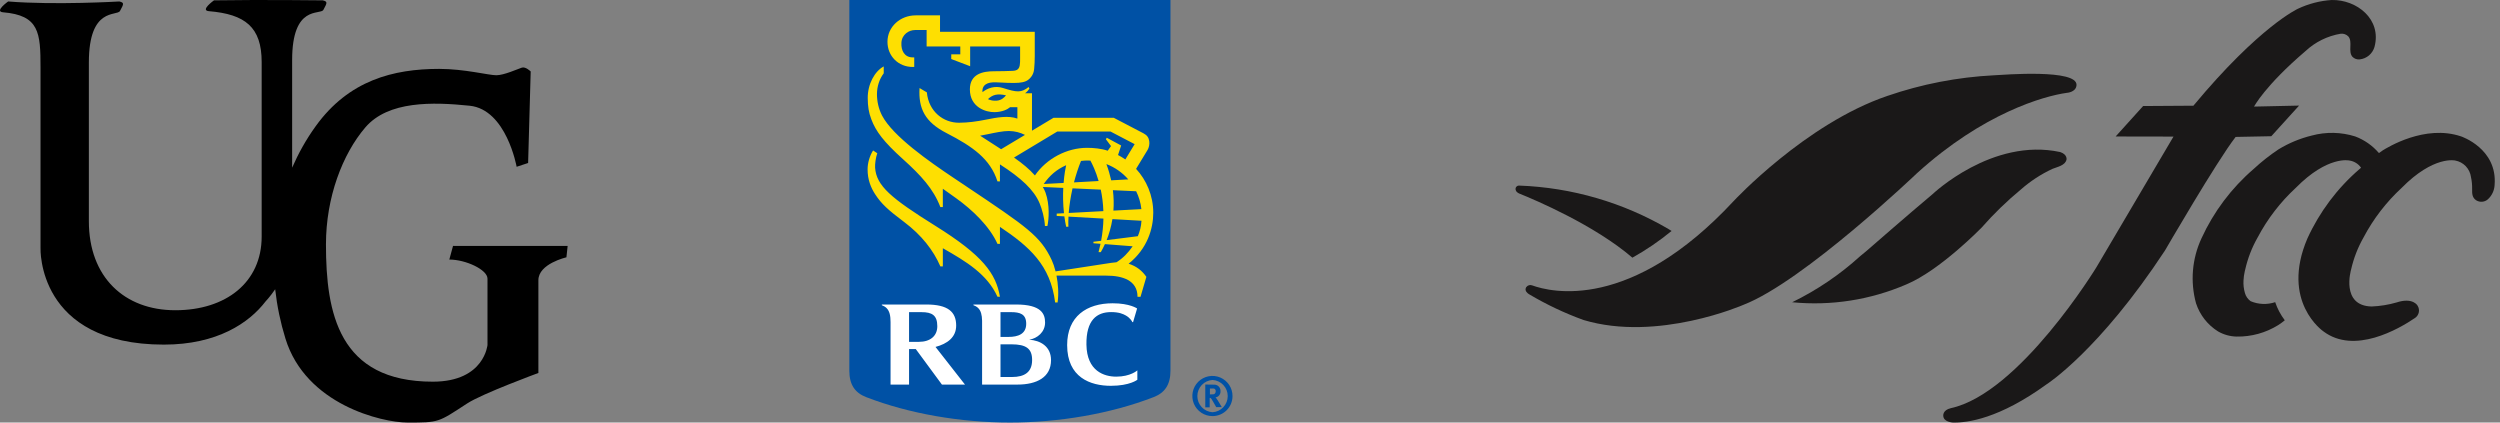
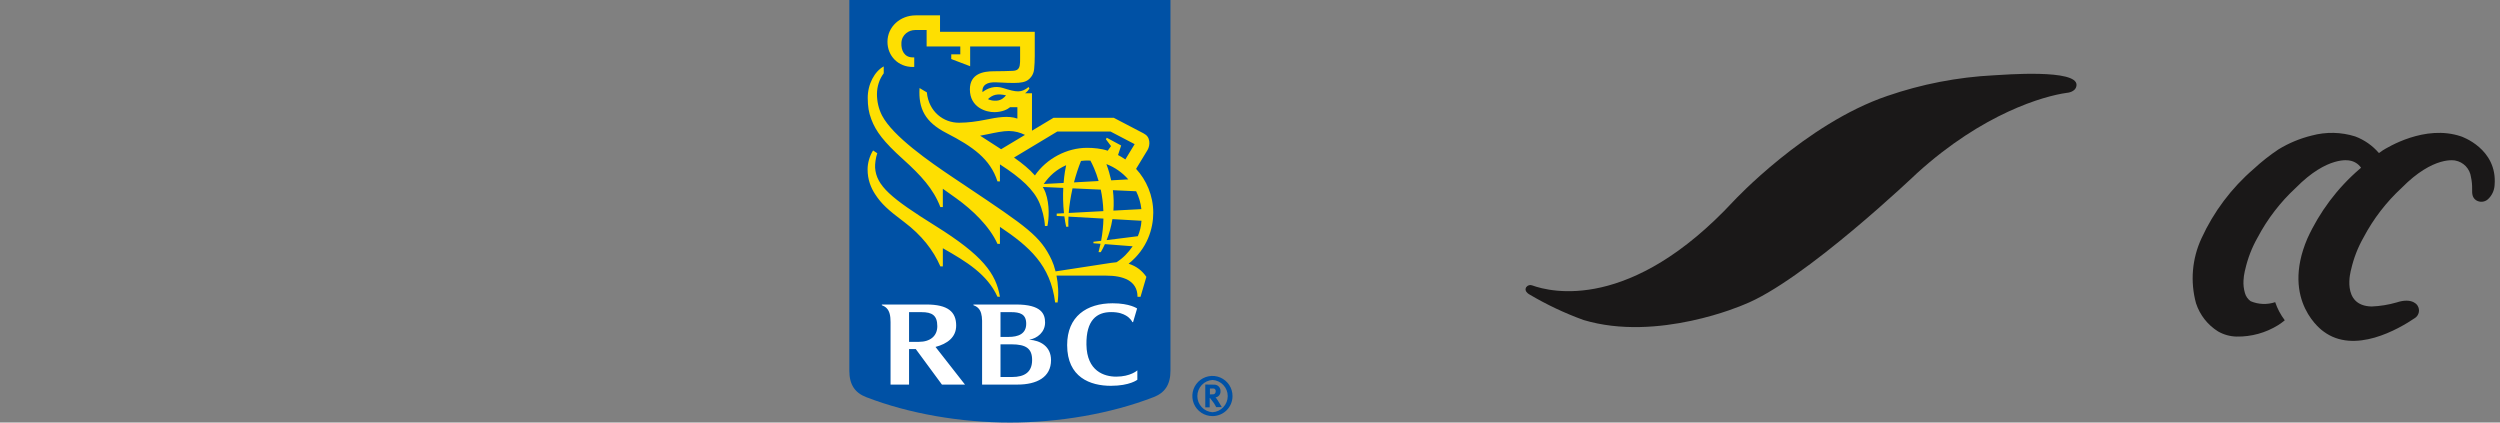
<svg xmlns="http://www.w3.org/2000/svg" width="213" height="36" viewBox="0 0 213 36" fill="none">
  <rect x="0" y="0" width="213" height="36" fill="#808080" stroke="none" />
-   <path d="M38.605 20.925L38.282 22.114C39.689 22.114 41.534 22.98 41.534 23.74V29.409C41.534 29.285 41.344 32.519 36.874 32.519C28.856 32.519 27.772 26.67 27.772 20.82C27.772 16.816 29.18 13.126 31.129 10.853C33.079 8.58 36.874 8.685 40.013 9.008C43.151 9.331 44.017 14.21 44.017 14.21L44.996 13.887L45.215 6.088C45.215 6.088 44.778 5.651 44.454 5.765C44.131 5.869 42.942 6.411 42.286 6.411C41.63 6.411 39.575 5.869 37.416 5.869C33.517 5.869 29.722 6.839 26.907 10.739C26.079 11.88 25.423 13.069 24.89 14.287V5.118C24.89 0.353 27.297 1.314 27.553 0.838C27.877 0.239 27.934 0.134 27.496 0.03C27.496 0.03 22.398 -0.037 18.233 0.03C18.233 0.03 17.025 0.886 17.795 0.952C20.886 1.209 22.294 2.303 22.294 5.289V5.318V20.155C22.294 24.054 19.26 26.432 14.932 26.432C10.605 26.432 7.571 23.617 7.571 18.852V5.318C7.571 0.553 9.968 1.409 10.224 0.933C10.548 0.334 10.605 0.229 10.167 0.125C10.167 0.125 4.699 0.448 0.694 0.125C0.694 0.125 -0.513 0.981 0.257 1.047C3.348 1.304 3.453 2.778 3.453 5.755V21.134C3.453 21.134 3.129 29.361 13.962 29.361C18.508 29.361 21.219 27.516 22.627 25.681C22.627 25.681 22.998 25.3 23.445 24.644C23.606 26.09 23.901 27.497 24.32 28.848C26.051 34.478 32.547 36 34.715 36C37.426 36 37.312 36 39.803 34.374C41.087 33.537 45.871 31.777 45.871 31.777V23.873C45.871 22.466 48.259 21.924 48.259 21.924L48.363 20.954H38.614L38.605 20.925Z" fill="black" />
-   <path d="M103.308 35.451C102.969 35.453 102.636 35.354 102.353 35.166C102.07 34.978 101.849 34.711 101.718 34.397C101.588 34.083 101.554 33.738 101.62 33.405C101.687 33.071 101.851 32.766 102.092 32.526C102.333 32.286 102.64 32.124 102.973 32.059C103.307 31.995 103.652 32.031 103.965 32.163C104.278 32.296 104.544 32.518 104.731 32.803C104.917 33.087 105.014 33.42 105.01 33.76C105.007 34.209 104.827 34.639 104.508 34.956C104.189 35.273 103.758 35.451 103.308 35.451V35.451ZM103.308 32.373C102.958 32.394 102.629 32.548 102.389 32.803C102.148 33.059 102.014 33.396 102.014 33.747C102.014 34.098 102.148 34.436 102.389 34.691C102.629 34.947 102.958 35.101 103.308 35.122C103.659 35.101 103.988 34.947 104.228 34.691C104.469 34.436 104.603 34.098 104.603 33.747C104.603 33.396 104.469 33.059 104.228 32.803C103.988 32.548 103.659 32.394 103.308 32.373V32.373ZM103.423 32.772C103.498 32.767 103.573 32.778 103.644 32.804C103.714 32.83 103.778 32.871 103.831 32.924C103.885 32.977 103.926 33.04 103.953 33.11C103.98 33.181 103.991 33.256 103.987 33.331C103.996 33.456 103.957 33.58 103.879 33.678C103.8 33.776 103.687 33.841 103.563 33.859C103.592 33.884 103.617 33.912 103.638 33.944C103.748 34.084 104.097 34.688 104.097 34.688H103.623C103.548 34.563 103.518 34.513 103.443 34.373C103.254 34.029 103.194 33.934 103.124 33.904C103.104 33.9 103.084 33.9 103.064 33.904V34.703H102.69V32.762L103.423 32.772ZM103.084 33.6H103.214C103.383 33.6 103.453 33.6 103.503 33.535C103.529 33.51 103.548 33.479 103.561 33.446C103.574 33.412 103.58 33.376 103.578 33.341C103.584 33.292 103.574 33.243 103.55 33.201C103.525 33.158 103.488 33.125 103.443 33.106C103.37 33.096 103.296 33.096 103.224 33.106H103.084V33.6Z" fill="#0051A5" />
+   <path d="M103.308 35.451C102.969 35.453 102.636 35.354 102.353 35.166C102.07 34.978 101.849 34.711 101.718 34.397C101.588 34.083 101.554 33.738 101.62 33.405C101.687 33.071 101.851 32.766 102.092 32.526C102.333 32.286 102.64 32.124 102.973 32.059C103.307 31.995 103.652 32.031 103.965 32.163C104.278 32.296 104.544 32.518 104.731 32.803C104.917 33.087 105.014 33.42 105.01 33.76C105.007 34.209 104.827 34.639 104.508 34.956C104.189 35.273 103.758 35.451 103.308 35.451V35.451ZM103.308 32.373C102.958 32.394 102.629 32.548 102.389 32.803C102.148 33.059 102.014 33.396 102.014 33.747C102.014 34.098 102.148 34.436 102.389 34.691C102.629 34.947 102.958 35.101 103.308 35.122C103.659 35.101 103.988 34.947 104.228 34.691C104.469 34.436 104.603 34.098 104.603 33.747C104.603 33.396 104.469 33.059 104.228 32.803C103.988 32.548 103.659 32.394 103.308 32.373V32.373ZM103.423 32.772C103.498 32.767 103.573 32.778 103.644 32.804C103.714 32.83 103.778 32.871 103.831 32.924C103.885 32.977 103.926 33.04 103.953 33.11C103.98 33.181 103.991 33.256 103.987 33.331C103.996 33.456 103.957 33.58 103.879 33.678C103.8 33.776 103.687 33.841 103.563 33.859C103.592 33.884 103.617 33.912 103.638 33.944C103.748 34.084 104.097 34.688 104.097 34.688H103.623C103.548 34.563 103.518 34.513 103.443 34.373C103.104 33.9 103.084 33.9 103.064 33.904V34.703H102.69V32.762L103.423 32.772ZM103.084 33.6H103.214C103.383 33.6 103.453 33.6 103.503 33.535C103.529 33.51 103.548 33.479 103.561 33.446C103.574 33.412 103.58 33.376 103.578 33.341C103.584 33.292 103.574 33.243 103.55 33.201C103.525 33.158 103.488 33.125 103.443 33.106C103.37 33.096 103.296 33.096 103.224 33.106H103.084V33.6Z" fill="#0051A5" />
  <path d="M99.723 31.59C99.723 32.781 99.236 33.471 98.284 33.837C94.587 35.264 90.209 36 86.043 36C81.879 36 77.5 35.264 73.802 33.837C72.851 33.471 72.363 32.781 72.363 31.59V0H99.723V31.59Z" fill="#0051A5" />
  <path fill-rule="evenodd" clip-rule="evenodd" d="M96.47 27.429C96.452 27.392 96.315 27.104 95.92 26.879C95.688 26.749 95.348 26.59 94.667 26.59C93.446 26.59 92.534 27.272 92.564 29.362C92.596 31.627 94.085 32.09 95.1 32.09C96.329 32.09 96.902 31.555 96.902 31.555V32.355C96.902 32.355 96.265 32.871 94.643 32.871C92.899 32.871 90.921 32.156 90.921 29.401C90.921 26.957 92.582 25.84 94.799 25.84C96.265 25.84 96.881 26.282 96.881 26.282L96.537 27.449C96.537 27.449 96.492 27.456 96.472 27.433C96.472 27.433 96.471 27.432 96.47 27.429ZM87.69 28.943C88.38 28.831 89.041 28.294 89.041 27.481C89.041 26.749 88.73 25.944 86.574 25.944H82.936V26.003C83.046 26.037 83.22 26.126 83.334 26.239C83.581 26.48 83.662 26.841 83.674 27.32V32.766H86.689C88.347 32.766 89.548 32.133 89.548 30.684C89.548 29.506 88.631 29.005 87.69 28.943ZM86.139 26.594C86.91 26.594 87.433 26.761 87.433 27.585C87.433 28.463 86.732 28.705 85.933 28.705H85.243V26.594H86.139ZM86.216 32.121H85.243V29.336H86.172C87.447 29.336 87.936 29.716 87.936 30.672C87.936 31.706 87.298 32.121 86.216 32.121ZM80.252 32.766H82.216L79.706 29.558C80.713 29.289 81.466 28.739 81.466 27.739C81.466 26.565 80.764 25.944 78.927 25.944H75.132V26.003C75.272 26.053 75.428 26.143 75.53 26.244C75.796 26.506 75.875 26.906 75.875 27.446V32.766H77.451V29.742H78.026L80.252 32.766ZM77.451 26.595H78.513C79.396 26.595 79.858 26.853 79.858 27.792C79.858 28.63 79.254 29.125 78.286 29.125H77.451V26.595H77.451Z" fill="white" />
  <path fill-rule="evenodd" clip-rule="evenodd" d="M96.916 25.285H97.173L97.671 23.588C97.317 23.082 96.865 22.697 96.159 22.467C97.764 21.187 98.258 19.464 98.258 18.129C98.258 16.656 97.668 15.333 96.794 14.387C97.02 14.013 97.391 13.404 97.608 13.048C97.691 12.912 97.751 12.813 97.772 12.778C97.893 12.579 97.957 12.267 97.916 12.021C97.867 11.727 97.742 11.526 97.427 11.36C97.069 11.173 94.896 10.038 94.896 10.038H89.756L87.925 11.135V7.948H87.337C87.514 7.814 87.637 7.662 87.705 7.556L87.64 7.413C87.006 7.912 86.659 7.878 85.441 7.494C84.749 7.277 84.14 7.512 83.709 7.846C83.701 7.781 83.7 7.713 83.709 7.643C83.746 7.314 84.007 6.96 84.926 7.017C85.612 7.059 86.185 7.069 86.381 7.068C86.983 7.066 87.354 6.99 87.6 6.803C88.008 6.492 88.084 6.104 88.108 5.889C88.142 5.593 88.161 5.125 88.161 4.777V2.709H80.09V1.309H78.014C76.7 1.309 75.612 2.281 75.612 3.557C75.612 4.782 76.538 5.705 77.767 5.705H77.893V4.89H77.767C77.066 4.89 76.759 4.316 76.8 3.635C76.842 2.924 77.445 2.558 77.969 2.558H78.948V3.958H81.818V4.627H81.047V5.03L82.657 5.643V3.957H86.913V4.93C86.913 5.216 86.913 5.385 86.884 5.551C86.86 5.687 86.828 5.792 86.724 5.894C86.624 5.993 86.47 6.025 86.264 6.037C85.988 6.052 85.171 6.071 84.68 6.071C83.762 6.071 82.634 6.283 82.634 7.616C82.634 9.15 84.007 9.568 84.733 9.555C85.393 9.545 85.842 9.322 86.062 9.131H86.681V10.104C85.894 9.825 84.951 10.001 83.931 10.207C83.225 10.348 82.495 10.451 81.715 10.457C80.391 10.467 79.126 9.517 78.967 7.87L78.345 7.502C78.241 9.263 78.813 10.4 80.653 11.344C82.882 12.489 84.381 13.549 84.984 15.455H85.195V14.005C87.005 15.169 88.087 16.172 88.568 17.306C88.777 17.797 88.998 18.599 89.028 19.255H89.239C89.363 18.689 89.453 17.458 89.077 16.407C89.02 16.248 88.941 16.101 88.864 15.956C88.859 15.947 88.855 15.939 88.85 15.93L90.591 16.01C90.559 16.642 90.564 17.377 90.651 18.165L90.031 18.199V18.398L90.683 18.435C90.722 18.723 90.772 19.018 90.835 19.315H91.026C91.016 19.048 91.018 18.761 91.035 18.455L94.012 18.624C94 19.215 93.94 19.848 93.816 20.517L93.161 20.597V20.726L93.764 20.771C93.717 21.004 93.661 21.241 93.596 21.481H93.788C93.895 21.299 94.016 21.071 94.138 20.799L96.502 20.983C96.12 21.543 95.685 21.991 95.128 22.343C95.005 22.35 94.766 22.381 94.653 22.398C94.289 22.456 92.949 22.661 91.755 22.843C90.989 22.96 90.282 23.068 89.934 23.122C89.839 22.741 89.725 22.412 89.611 22.168C88.652 20.112 87.511 19.348 82.303 15.861C81.951 15.625 81.58 15.376 81.188 15.114C79.205 13.784 76.082 11.618 75.155 9.852C74.858 9.287 74.716 8.624 74.717 8.029C74.718 7.384 74.914 6.749 75.294 6.246V5.658C74.529 6.069 73.916 7.164 73.931 8.378C73.94 9.056 74.005 9.556 74.24 10.173C74.624 11.194 75.289 12.08 76.935 13.563C78.46 14.938 79.529 16.093 80.118 17.641H80.329V16.08C80.564 16.247 80.8 16.416 81.033 16.582C81.177 16.685 81.319 16.787 81.46 16.887H81.46C82.849 17.881 84.317 19.283 84.984 20.776H85.195V19.329C87.707 21.015 89.503 22.59 89.897 25.769H90.108C90.215 24.998 90.15 24.181 90.014 23.484H94.26C95.619 23.484 96.916 23.87 96.916 25.285ZM84.172 8.447C84.587 8.052 84.989 7.963 85.711 8.121C85.568 8.306 85.316 8.549 84.911 8.577C84.629 8.598 84.375 8.545 84.172 8.447ZM87.328 11.494L85.294 12.713C84.671 12.317 83.763 11.736 83.507 11.561C83.687 11.534 83.927 11.483 84.193 11.427C84.775 11.304 85.483 11.155 85.963 11.162C86.488 11.169 86.929 11.295 87.328 11.494ZM94.659 12.447L94.377 12.842C93.83 12.655 93.176 12.595 92.614 12.595C90.897 12.595 89.162 13.511 88.175 14.948C87.723 14.425 87.086 13.905 86.394 13.424L90.078 11.208H94.618L96.672 12.281L95.879 13.585C95.636 13.424 95.453 13.304 95.256 13.209L95.523 12.397L94.296 11.735L94.223 11.864L94.659 12.447ZM93.785 16.156C93.899 16.697 93.984 17.31 94.007 17.988L91.055 18.145C91.107 17.493 91.215 16.779 91.38 16.047L93.785 16.156ZM94.863 17.944C94.903 17.406 94.895 16.824 94.818 16.203L96.801 16.295C97.032 16.763 97.185 17.276 97.246 17.817L94.863 17.944ZM92.901 13.683C93.057 13.965 93.354 14.563 93.602 15.423L91.503 15.54C91.663 14.924 91.859 14.315 92.101 13.714C92.121 13.712 92.141 13.709 92.161 13.707C92.305 13.691 92.452 13.675 92.599 13.675C92.7 13.675 92.801 13.677 92.901 13.683ZM94.673 15.364C94.575 14.919 94.442 14.456 94.264 13.979C94.99 14.256 95.63 14.708 96.13 15.284L94.673 15.364ZM97.254 18.809C97.224 19.313 97.115 19.711 96.944 20.125L94.285 20.459C94.481 19.965 94.666 19.361 94.778 18.668L97.254 18.809ZM88.925 15.676C89.435 14.951 90.006 14.447 90.836 14.075C90.779 14.335 90.68 14.835 90.62 15.587L88.925 15.676ZM74.558 14.283C74.664 15.836 75.917 16.884 79.708 19.251C83.73 21.761 84.854 23.294 85.195 25.282H84.984C84.113 23.364 82.34 22.29 80.33 21.149V22.696H80.118C79.534 21.333 78.519 20.03 77.031 18.913C75.651 17.878 75.091 17.364 74.558 16.543C74.206 16 73.918 15.321 73.919 14.425C73.919 13.873 74.1 13.274 74.386 12.819L74.744 13.056C74.611 13.436 74.54 13.967 74.558 14.283Z" fill="#FEDF01" />
-   <path d="M168.837 19.388C169.861 18.221 170.977 17.137 172.175 16.148C172.986 15.434 173.895 14.84 174.875 14.384C175.279 14.217 175.96 14.107 176.068 13.59C176.068 13.59 176.153 13.165 175.532 12.955C169.735 11.701 164.661 16.536 164.661 16.536C162.713 18.165 158.983 21.417 158.983 21.417C158.826 21.556 158.66 21.69 158.492 21.821C156.755 23.399 154.802 24.722 152.692 25.751C156.01 26.076 159.355 25.554 162.416 24.234C165.295 23.035 168.837 19.388 168.837 19.388Z" fill="#1A1818" />
-   <path d="M142.151 19.511C138.285 17.247 133.918 15.976 129.441 15.812C129.365 15.804 129.29 15.826 129.23 15.874C129.171 15.922 129.132 15.991 129.124 16.067V16.078C129.121 16.12 129.128 16.161 129.143 16.2C129.198 16.412 129.473 16.503 129.473 16.503C130.8 17.037 135.847 19.176 139.079 21.954C140.258 21.297 141.375 20.535 142.418 19.678C142.418 19.678 142.322 19.619 142.151 19.511Z" fill="#1A1818" />
  <path d="M176.089 7.911C176.089 7.911 176.873 7.872 176.919 7.259C177.025 5.859 170.729 6.37 169.879 6.415C166.785 6.573 163.728 7.165 160.798 8.174C153.828 10.543 147.709 17.128 147.709 17.128C138.939 26.567 132.139 24.895 130.553 24.319C130.464 24.281 130.365 24.275 130.272 24.3C130.179 24.326 130.097 24.383 130.04 24.461L130.022 24.483C130.017 24.491 130.022 24.498 130.014 24.506C129.873 24.784 130.164 24.999 130.264 25.061L130.3 25.082C131.766 25.951 133.31 26.681 134.912 27.263C141.243 29.168 148.543 25.97 148.543 25.97C153.649 23.999 163.333 14.752 163.333 14.752C168.974 9.637 174.145 8.181 176.089 7.911Z" fill="#1A1818" />
-   <path d="M192.047 9.081C192.047 9.081 192.947 7.329 196.418 4.362C197.254 3.579 198.302 3.061 199.431 2.873C199.547 2.86 199.665 2.873 199.776 2.912C199.886 2.95 199.987 3.012 200.07 3.095C200.48 3.551 200.023 4.388 200.433 4.844C200.512 4.923 200.608 4.984 200.713 5.021C200.818 5.059 200.93 5.072 201.042 5.061C201.337 5.03 201.616 4.911 201.842 4.719C202.069 4.527 202.231 4.271 202.31 3.985C202.931 1.641 200.8 -0.044 198.659 0.001C197.663 0.065 196.688 0.318 195.786 0.744C195.786 0.744 192.519 2.222 186.878 9.006L182.595 9.034L180.252 11.628L185.181 11.637L178.614 22.771C178.614 22.771 172.049 33.53 166.191 34.78H166.199C165.517 34.937 165.566 35.411 165.566 35.411C165.573 35.964 166.364 35.995 166.364 35.997C167.617 36.038 170.335 35.674 174.38 32.736C174.38 32.736 178.824 29.908 184.459 21.338C184.459 21.338 188.855 13.754 190.476 11.666L193.515 11.606L195.881 8.996L192.047 9.081Z" fill="#1A1818" />
  <path d="M209.689 11.622C206.596 10.571 203.387 12.586 203.013 12.81C202.9 12.881 202.79 12.959 202.685 13.042C202.141 12.406 201.444 11.917 200.66 11.623C199.462 11.247 198.181 11.221 196.969 11.547C195.969 11.791 195.013 12.187 194.134 12.722C193.384 13.222 192.674 13.781 192.013 14.394C190.119 16.023 188.601 18.044 187.562 20.316C186.76 22.047 186.598 24.006 187.103 25.846C187.429 26.837 188.091 27.683 188.976 28.236C189.459 28.514 190.004 28.665 190.561 28.676C191.811 28.698 193.04 28.358 194.103 27.699C194.299 27.575 194.486 27.437 194.664 27.288C194.309 26.821 194.033 26.3 193.846 25.744C193.163 25.973 192.42 25.944 191.756 25.663C191.515 25.492 191.341 25.242 191.265 24.956C191.165 24.609 191.125 24.248 191.147 23.888C191.16 23.623 191.197 23.36 191.257 23.102C191.266 23.06 191.277 23.021 191.289 22.976C191.506 22.011 191.865 21.083 192.355 20.224C193.192 18.641 194.292 17.212 195.608 15.998C198.321 13.244 200.156 13.674 200.156 13.674C200.357 13.701 200.551 13.77 200.724 13.876C200.898 13.982 201.047 14.124 201.162 14.292L201.04 14.396C199.146 16.025 197.627 18.046 196.59 20.318C194.281 25.718 197.945 28.226 197.945 28.226C200.583 30.227 204.365 28.041 205.782 27.076C205.941 26.961 206.049 26.789 206.085 26.596C206.121 26.404 206.081 26.204 205.975 26.04C205.975 26.04 205.589 25.305 204.174 25.773C203.488 25.97 202.78 26.084 202.066 26.113C199.407 26.057 200.311 22.977 200.311 22.977C200.528 22.012 200.887 21.084 201.377 20.225C202.213 18.641 203.314 17.212 204.63 15.999C207.342 13.245 209.178 13.675 209.178 13.675C209.524 13.737 209.841 13.907 210.084 14.161C210.326 14.415 210.482 14.739 210.528 15.088C210.601 15.428 210.634 15.776 210.625 16.124C210.619 16.494 210.625 16.827 210.961 17.059C211.115 17.157 211.297 17.203 211.479 17.188C211.662 17.174 211.834 17.1 211.97 16.978C212.312 16.664 212.517 16.229 212.54 15.765C212.795 12.656 209.689 11.622 209.689 11.622Z" fill="#1A1818" />
</svg>